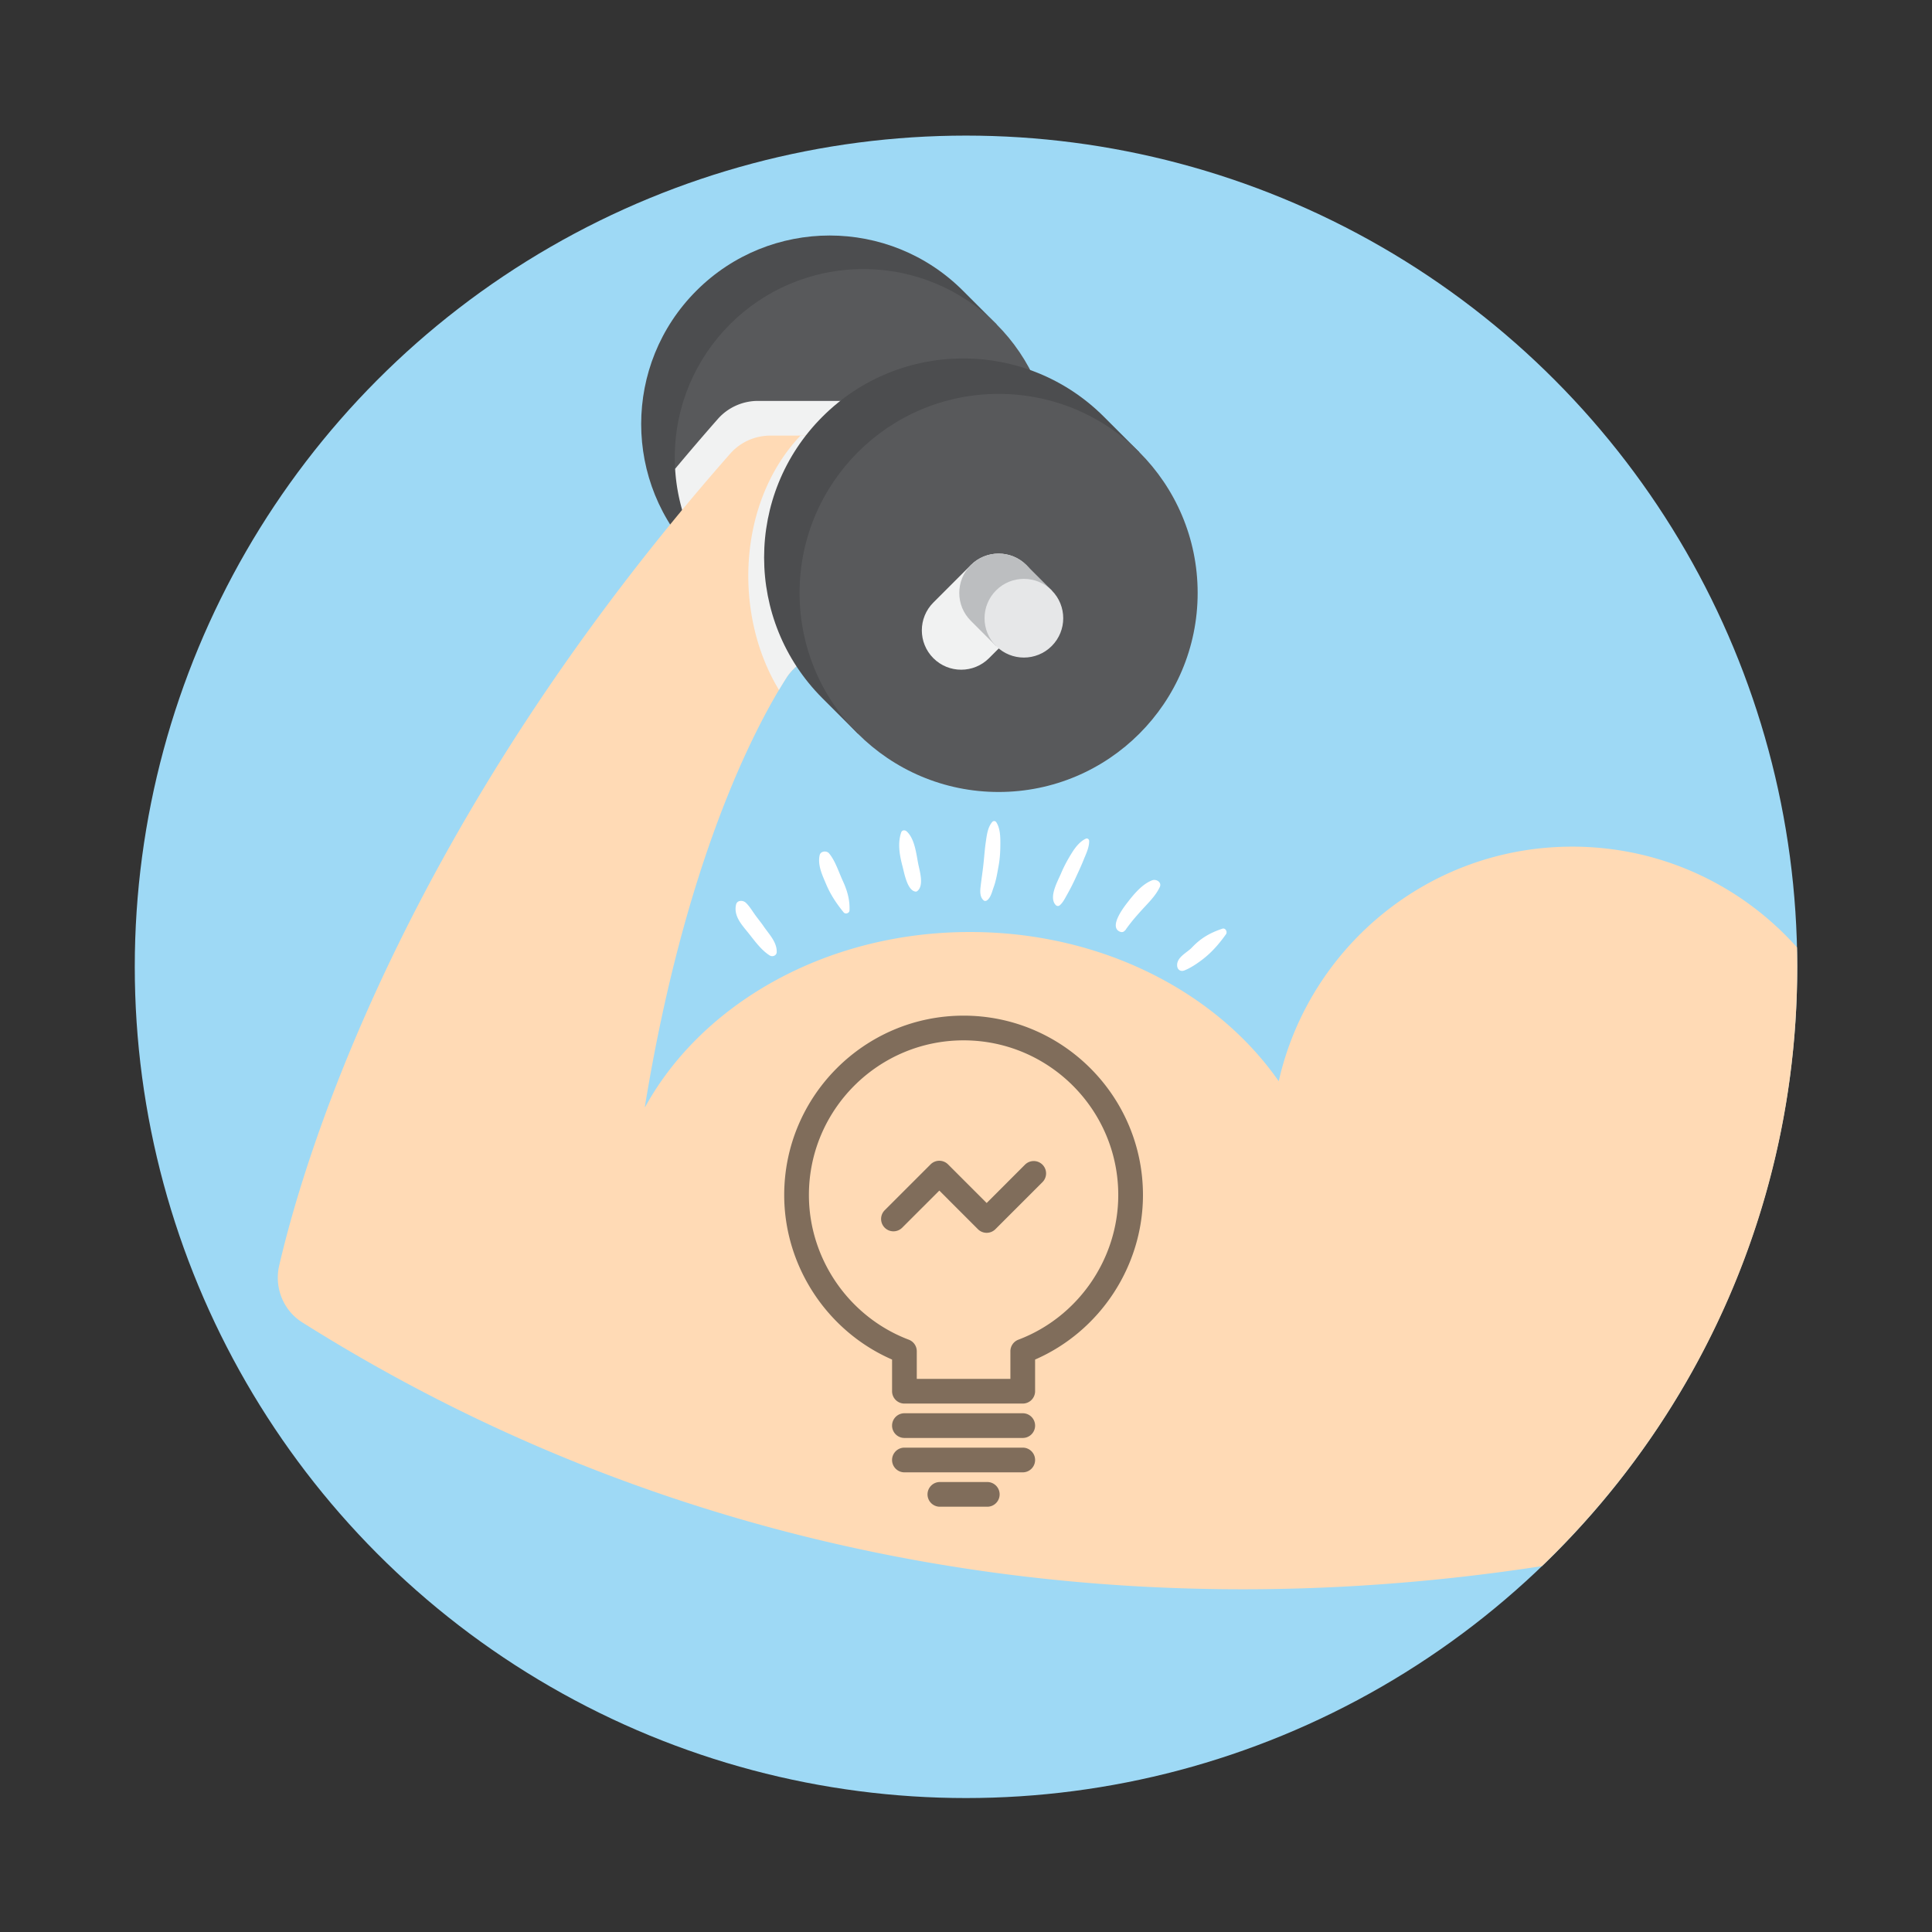
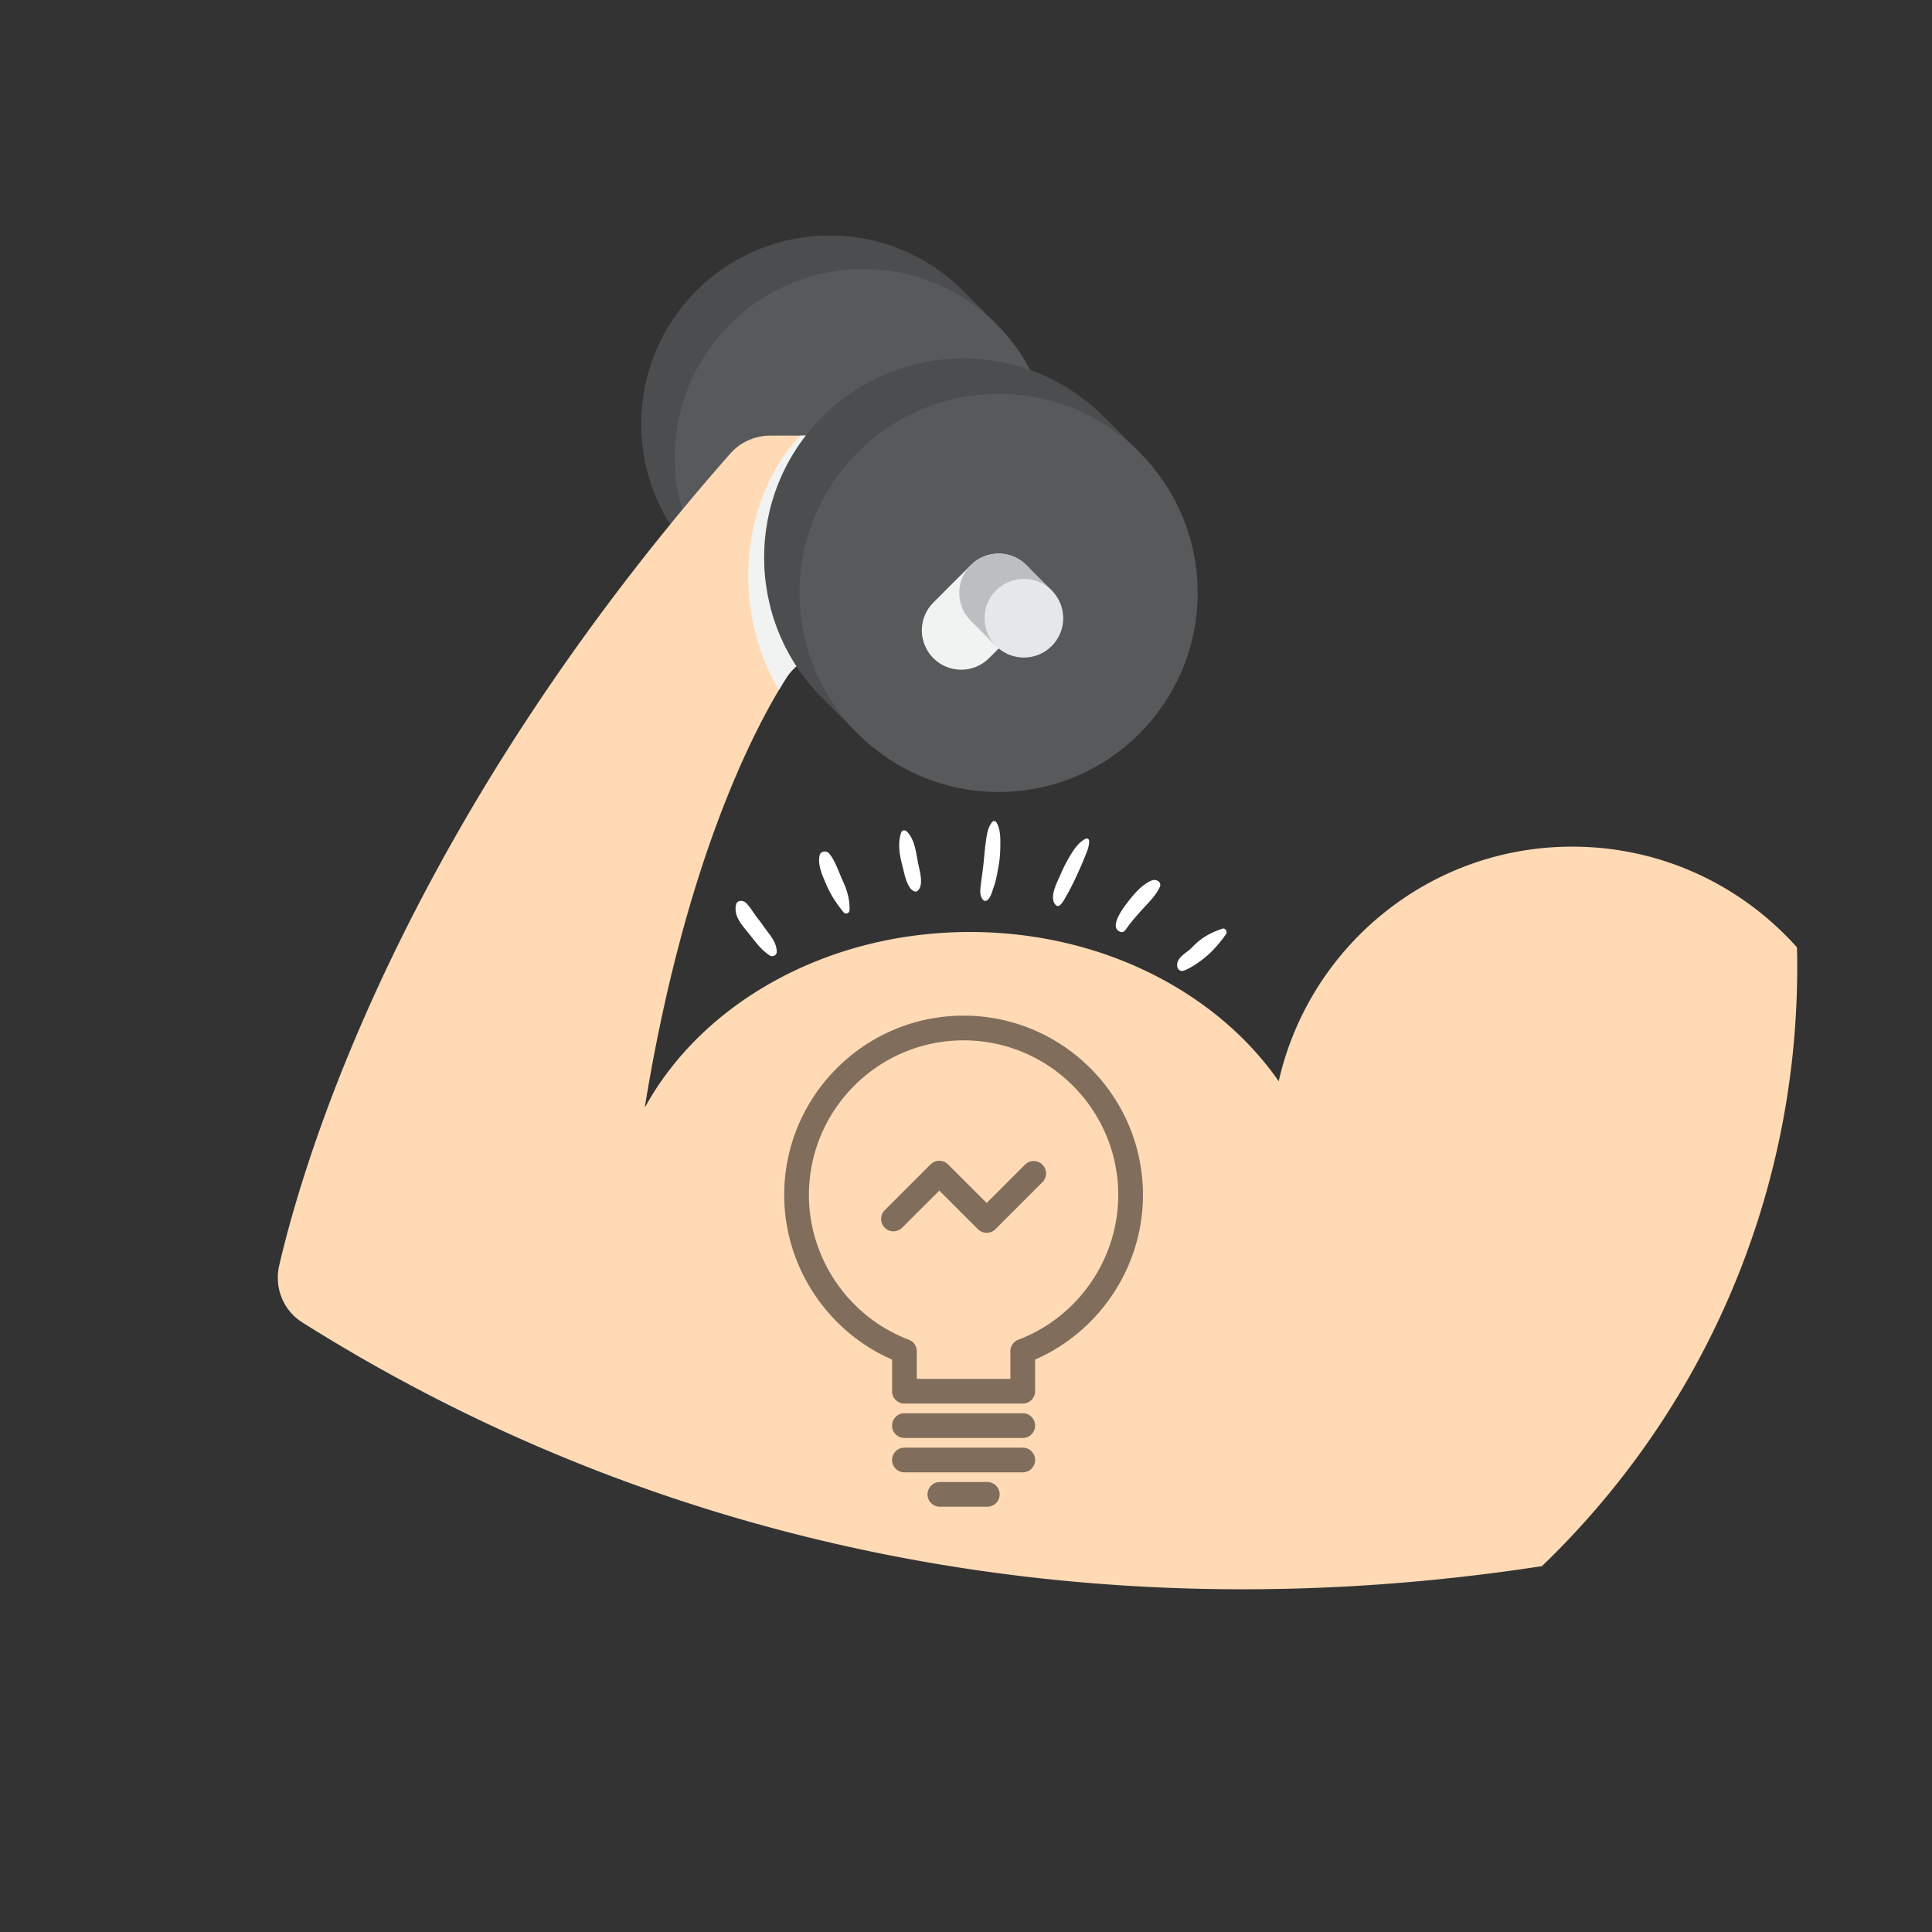
<svg xmlns="http://www.w3.org/2000/svg" xml:space="preserve" style="enable-background:new 0 0 800 800" viewBox="0 0 800 800">
  <rect x="0" y="0" width="800" height="800" fill="#333333" stroke="none" />
-   <circle cx="400" cy="400.342" r="344.194" style="fill:#9ed9f5" />
  <path d="M490.37 401.856c2.568-.985 5.354-2.877 7.53-4.541 3.867-2.952 6.985-6.566 9.767-10.488.684-.97-.232-2.704-1.505-2.277-5.058 1.703-8.879 3.845-12.59 7.778-2.031 2.16-6.368 3.996-6.146 7.548.097 1.603 1.379 2.576 2.944 1.98zm-168.753-7.618c.122-4.134-3.16-7.375-5.356-10.59-1.104-1.623-2.373-3.132-3.518-4.72-1.271-1.755-2.336-3.629-3.907-5.125-1.144-1.088-3.612-1.157-4.047.767-1.027 4.497 2.01 7.973 4.684 11.244 2.782 3.4 5.498 7.445 9.252 9.822 1.133.714 2.855.062 2.892-1.398zm17.787-40.142c-.921 4.136 1.099 8.283 2.678 12.028 1.829 4.346 4.28 8.011 7.241 11.65.761.934 2.389.386 2.435-.811.184-4.428-.954-8.259-2.789-12.248-1.681-3.649-3.092-8.262-5.675-11.358-1.008-1.211-3.508-.978-3.89.739zm99.377 20.796c1.334-1.083 2.253-2.997 3.087-4.469a89.292 89.292 0 0 0 3.422-6.685c1.144-2.494 2.329-4.97 3.342-7.522.989-2.493 2.406-5.231 2.362-7.973-.013-.742-.692-1.268-1.406-.947-2.305 1.044-4.237 3.472-5.566 5.567-1.783 2.832-3.365 5.689-4.663 8.78-1.341 3.192-5.266 9.964-2.184 13.134.448.454 1.105.521 1.606.115zm26.784 10.668c-.648.57.537-.505.557-.548a4.8 4.8 0 0 1 .373-.593c.474-.642.943-1.28 1.459-1.941 1.364-1.767 2.849-3.443 4.334-5.109 2.879-3.218 6.191-6.272 7.963-10.077.933-1.999-1.495-3.401-3.136-2.783-4.301 1.616-7.893 6.085-10.722 9.799-1.495 1.968-6.952 9.299-2.905 11.373.691.352 1.448.431 2.077-.121zm-56.803-12.785c1.532-1.182 2.028-3.607 2.671-5.343 1.052-2.868 1.525-5.973 2.077-8.971.58-3.148.722-6.384.714-9.579.005-2.769-.142-5.929-1.633-8.34-.424-.691-1.257-.755-1.781-.126-1.831 2.228-2.178 5.278-2.588 8.043-.468 3.161-.673 6.376-1.023 9.555-.34 3.08-.822 6.137-1.173 9.218-.223 1.922-.296 4.298 1.318 5.626.418.34 1.028.216 1.418-.083zm-29.929-4.381c-.016.083-.038.164-.054.249-.104.519.557.657.885.44 3.176-2.13 1.065-8.675.511-11.593-.791-4.134-1.453-10.244-4.746-13.233-.714-.644-1.909-.604-2.267.435-1.565 4.551-.64 9.571.564 14.094.716 2.669 1.957 10.193 5.549 10.425.025-.356.054-.71.078-1.061l-.253.017c-.152.009-.235.08-.267.227z" style="fill:#fff" />
  <path d="m302.264 244.669-13.903-13.903c-30.482-30.482-30.482-79.902 0-110.384s79.902-30.482 110.384 0l13.903 13.903-110.384 110.384z" style="fill:#4c4d4f" />
  <circle cx="357.456" cy="189.477" r="78.053" style="fill:#58595b" />
-   <path d="M302.264 244.669a77.844 77.844 0 0 0 23.387 16.089 22 22 0 0 1 13.24-4.416h47.557a21.955 21.955 0 0 0 16.637-7.629l13.893-16.134a21.954 21.954 0 0 0 2.571-24.959l-16.766-30.287a21.956 21.956 0 0 0-19.209-11.323h-69.765c-6.305 0-12.375 2.721-16.542 7.453a1034.038 1034.038 0 0 0-17.71 20.664c1.091 18.398 8.649 36.484 22.707 50.542z" style="fill:#f1f2f2" />
  <path d="M744.194 400.342c0-2.695-.04-5.38-.102-8.06-22.837-25.59-56.065-41.708-93.062-41.708-59.383 0-108.976 41.546-121.539 97.131-25.742-36.921-73.293-61.784-127.858-61.784-59.657 0-110.947 29.701-134.471 72.422l-.147-.003c16.667-102.116 45.36-156.776 58.552-177.59 3.992-6.298 10.984-10.037 18.441-10.037h47.557a21.955 21.955 0 0 0 16.637-7.629l13.893-16.134a21.954 21.954 0 0 0 2.571-24.959L407.9 191.704a21.956 21.956 0 0 0-19.209-11.323h-69.765c-6.305 0-12.375 2.721-16.542 7.453-135.419 153.83-176.359 291.268-186.771 336.173-2.106 9.083 1.637 18.579 9.526 23.55 156.083 98.367 336.672 128.148 513.346 100.944 65.154-62.625 105.709-150.652 105.709-248.159z" style="fill:#ffdab5" />
  <path d="M344.01 270.715h23.281l24.276-9c1.694 0 3.362-.208 4.982-.586l29.243-29.243a22.007 22.007 0 0 0 1.147-3.786 21.91 21.91 0 0 0-2.27-6.108l-16.766-30.287a21.956 21.956 0 0 0-19.209-11.323h-57.248c-26.127 27.609-27.859 74.107-8.895 105.294v-.001a201.358 201.358 0 0 1 3.018-4.924c3.992-6.298 10.984-10.036 18.441-10.036z" style="fill:#f1f2f2" />
  <path d="m355.224 303.803-14.681-14.681c-32.187-32.186-32.187-84.371 0-116.558 32.187-32.187 84.371-32.187 116.558 0l14.681 14.681-116.558 116.558z" style="fill:#4c4d4f" />
  <circle cx="413.503" cy="245.524" r="82.419" style="fill:#58595b" />
  <path d="M425.023 234.003c-6.363-6.363-16.679-6.363-23.042 0l-15.496 15.496c-6.363 6.363-6.363 16.679 0 23.042 6.363 6.363 16.679 6.363 23.042 0l15.496-15.496c6.363-6.363 6.363-16.679 0-23.042z" style="fill:#f1f2f2" />
  <path d="m412.449 267.513-10.468-10.468c-6.363-6.363-6.363-16.679 0-23.042 6.363-6.363 16.679-6.363 23.042 0l10.468 10.468-23.042 23.042z" style="fill:#bcbec0" />
  <path d="M435.491 267.513c-6.363 6.363-16.679 6.363-23.042 0-6.363-6.363-6.363-16.679 0-23.042 6.363-6.363 16.679-6.363 23.042 0 6.363 6.363 6.363 16.679 0 23.042z" style="fill:#e6e7e8" />
  <path d="M423.497 581.19h-48.995a5.114 5.114 0 0 1-5.115-5.115v-13.113c-26.858-11.701-44.664-38.638-44.664-68.131 0-40.956 33.321-74.274 74.274-74.274 40.958 0 74.279 33.318 74.279 74.274 0 29.492-17.807 56.43-44.665 68.131v13.113a5.113 5.113 0 0 1-5.114 5.115zm-43.88-10.23h38.766v-11.437a5.112 5.112 0 0 1 3.302-4.783c24.74-9.373 41.363-33.448 41.363-59.909 0-35.314-28.731-64.045-64.049-64.045-35.314 0-64.045 28.731-64.045 64.045 0 26.461 16.623 50.536 41.363 59.909a5.113 5.113 0 0 1 3.302 4.783v11.437z" style="fill:#806d5b" />
  <path d="M408.553 510.483a5.108 5.108 0 0 1-3.616-1.499l-15.988-15.991-15.374 15.372a5.113 5.113 0 0 1-7.233 0 5.112 5.112 0 0 1 0-7.232l18.991-18.988a5.112 5.112 0 0 1 7.232 0l15.989 15.991 15.874-15.874a5.113 5.113 0 0 1 7.233 0 5.113 5.113 0 0 1 0 7.233l-19.49 19.49a5.123 5.123 0 0 1-3.618 1.498zm14.944 84.945h-48.995a5.114 5.114 0 0 1-5.115-5.115 5.114 5.114 0 0 1 5.115-5.115h48.995a5.114 5.114 0 0 1 5.115 5.115 5.114 5.114 0 0 1-5.115 5.115zm0 14.238h-48.995a5.114 5.114 0 0 1-5.115-5.115 5.114 5.114 0 0 1 5.115-5.115h48.995a5.114 5.114 0 0 1 5.115 5.115 5.114 5.114 0 0 1-5.115 5.115zm-14.684 14.238h-19.63a5.114 5.114 0 0 1-5.115-5.115 5.114 5.114 0 0 1 5.115-5.115h19.63a5.114 5.114 0 0 1 5.115 5.115 5.114 5.114 0 0 1-5.115 5.115z" style="fill:#806d5b" />
</svg>